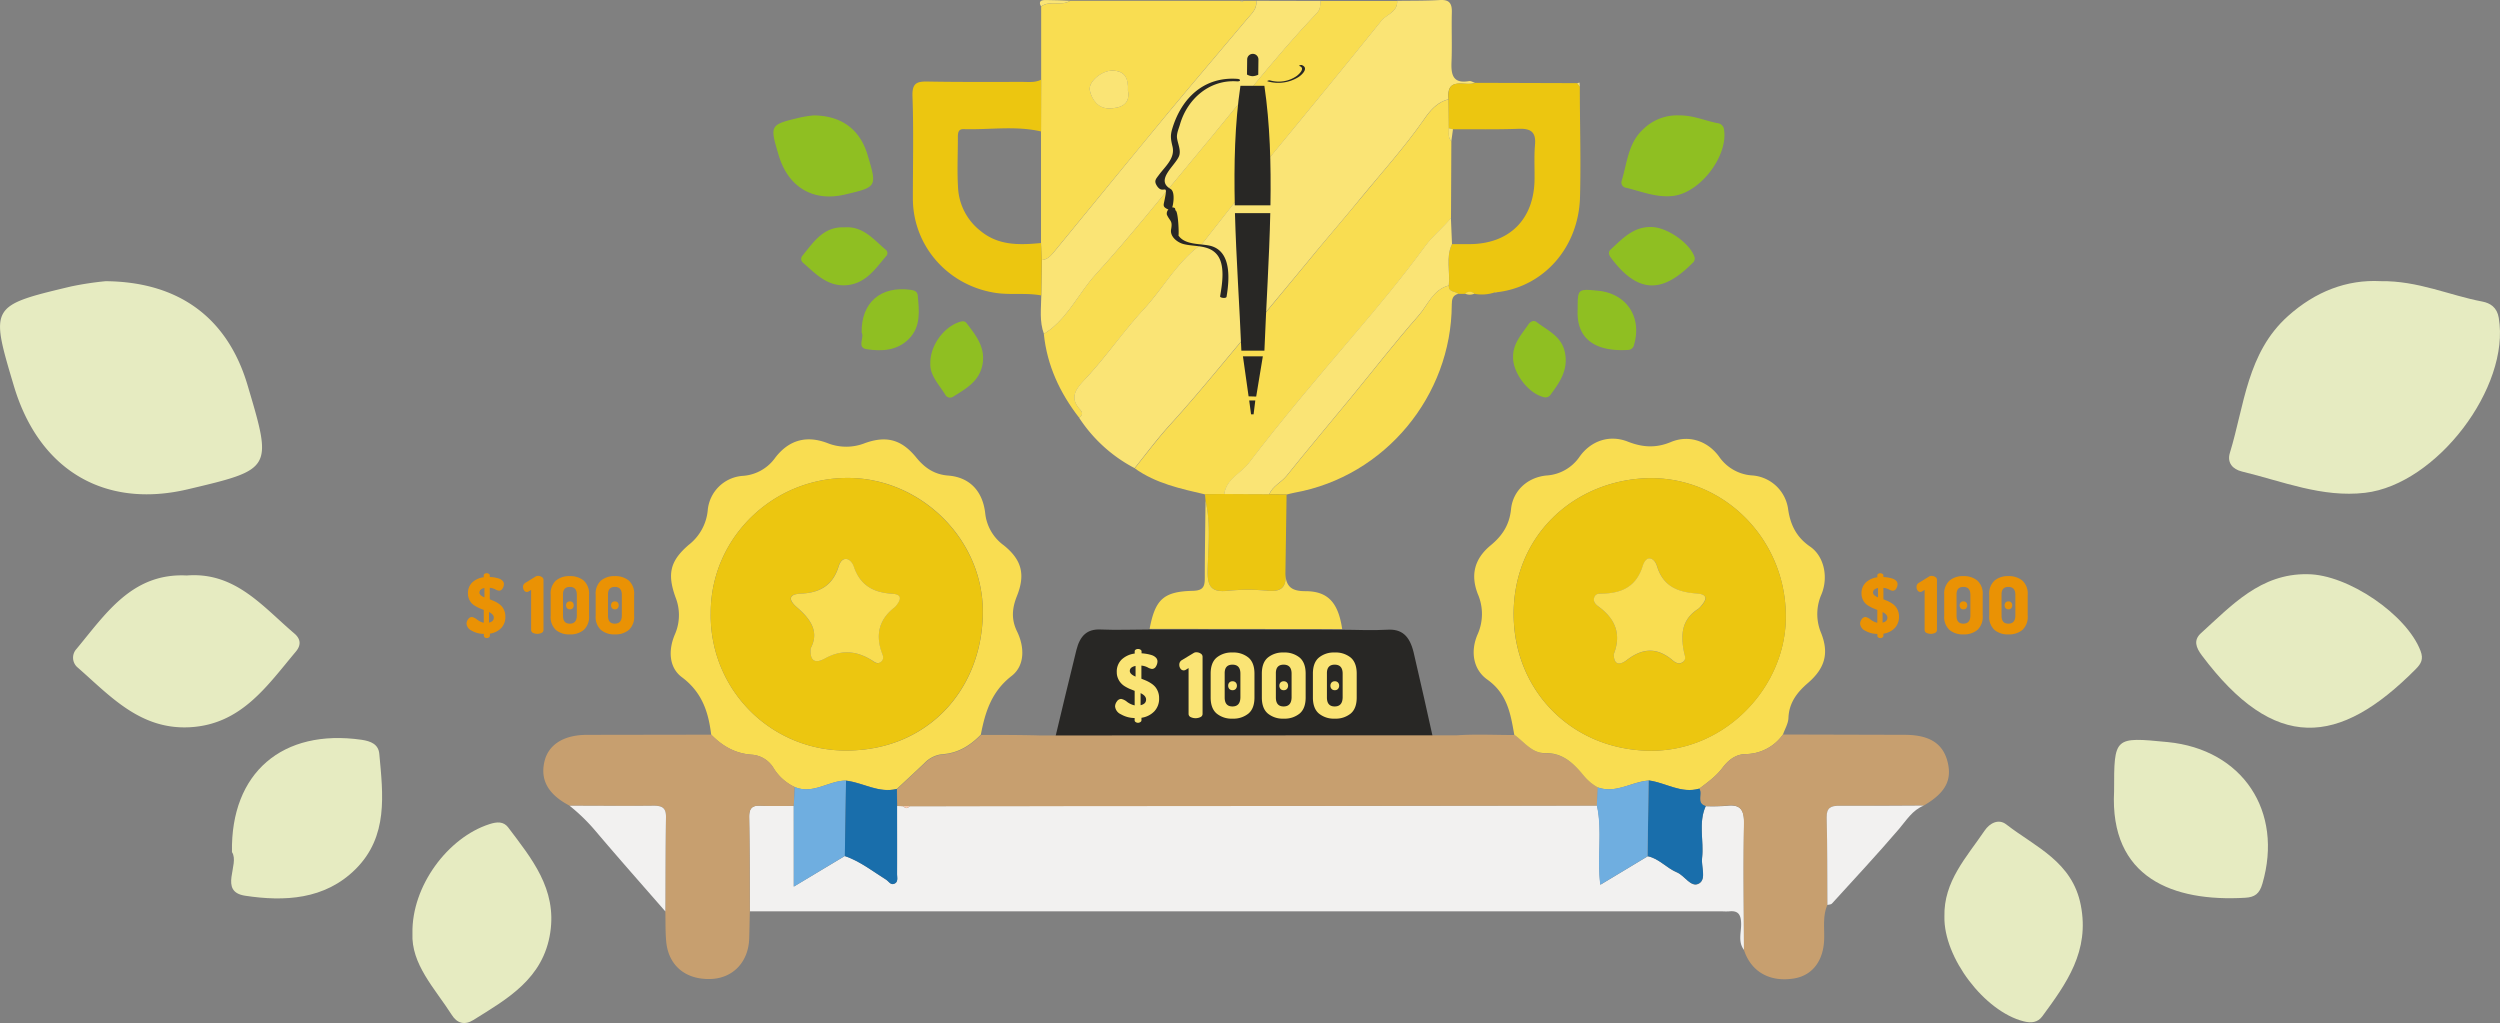
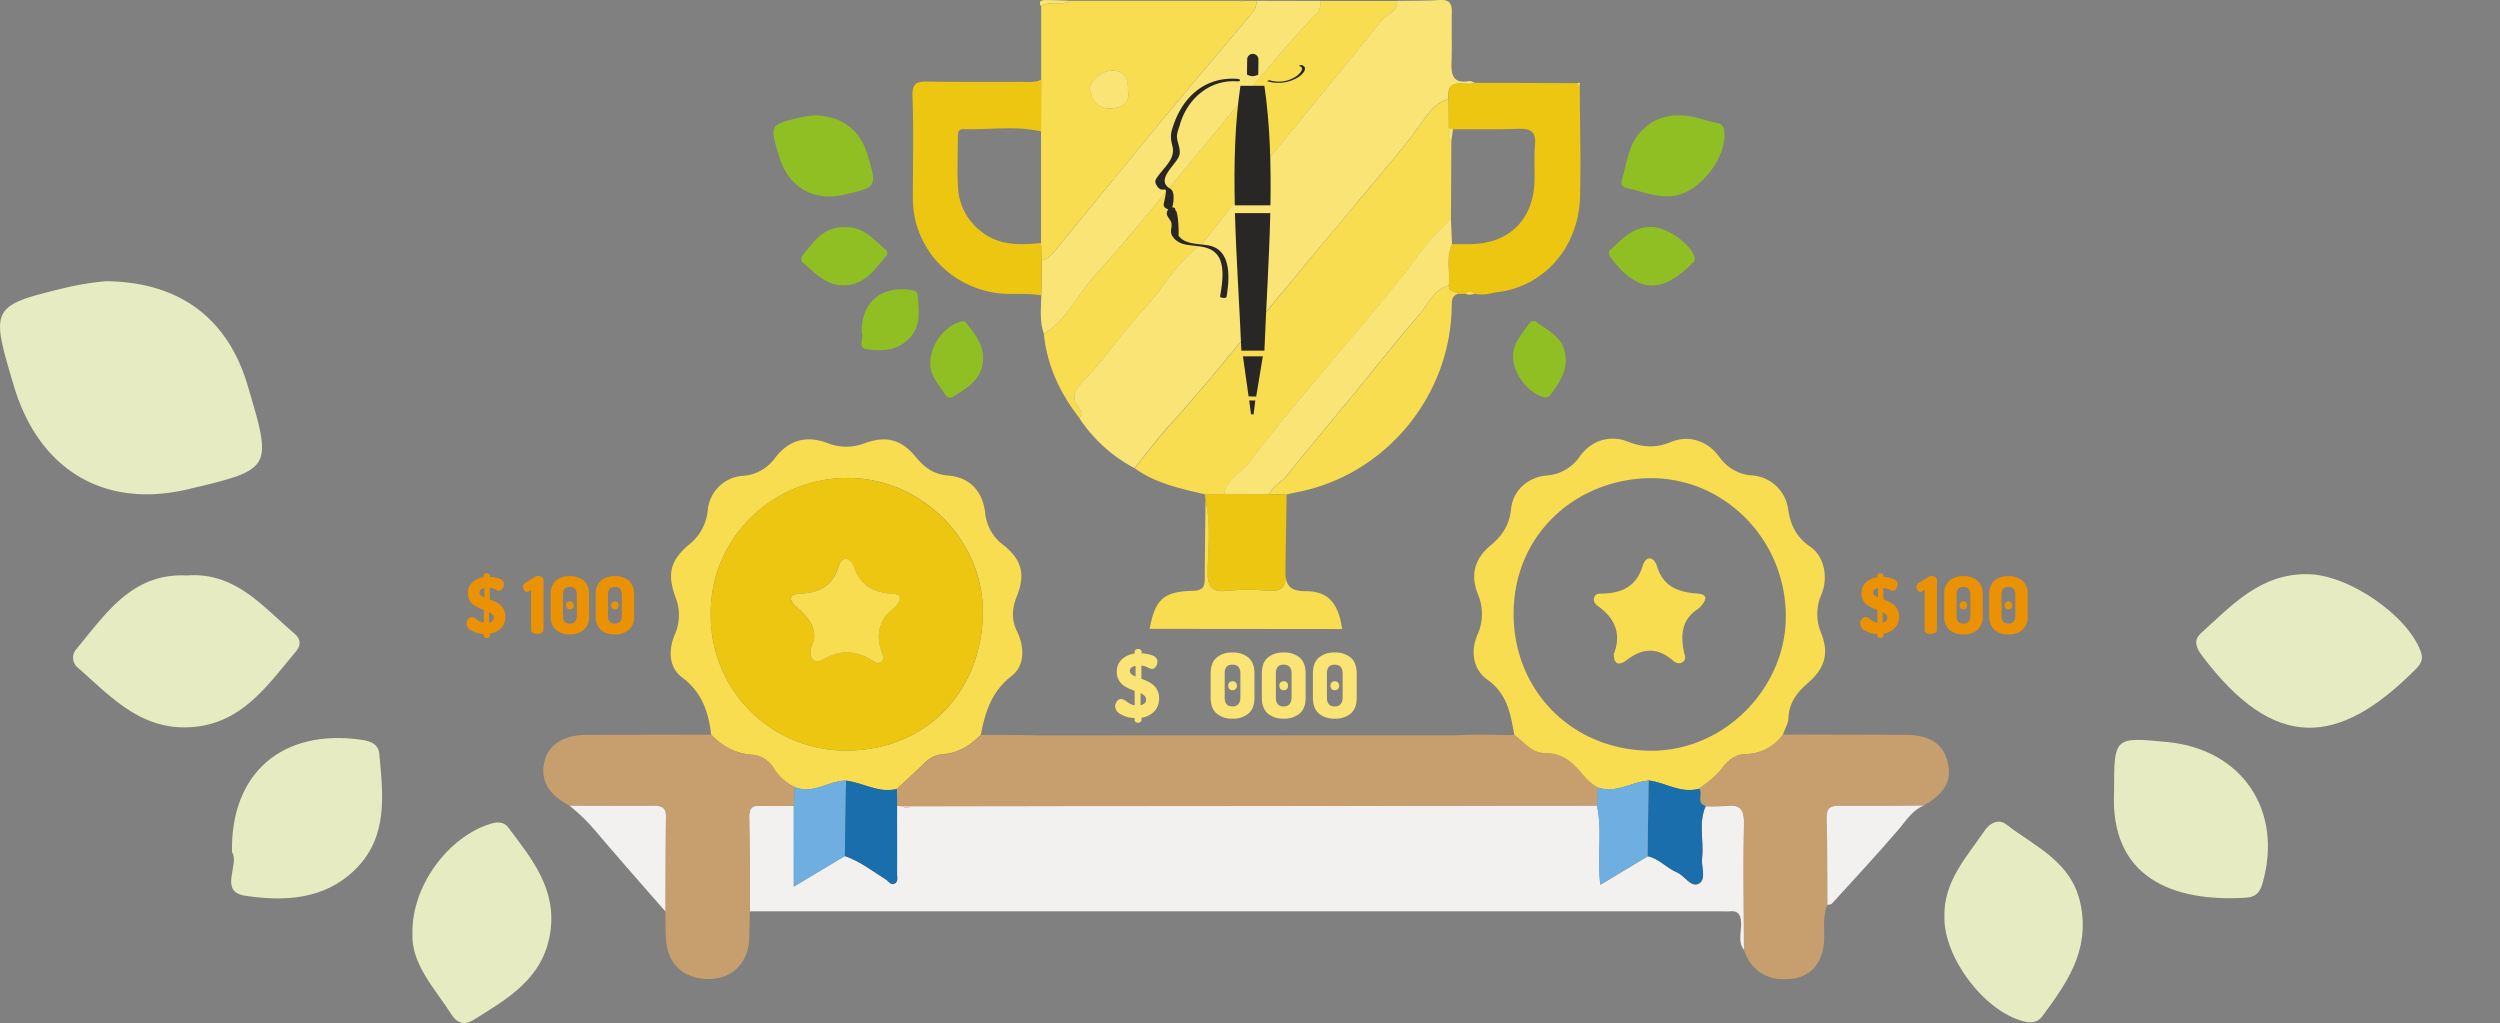
<svg xmlns="http://www.w3.org/2000/svg" xmlns:ns1="http://www.inkscape.org/namespaces/inkscape" xmlns:ns2="http://sodipodi.sourceforge.net/DTD/sodipodi-0.dtd" viewBox="0 0 779 318.77" id="svg2" version="1.1" ns1:version="0.48.4 r9939" width="100%" height="100%" ns2:docname="thePenstersContest.svg">
  <rect x="0" y="0" width="779" height="318.77" fill="#808080" stroke="none" />
  <ns2:namedview pagecolor="#ffffff" bordercolor="#666666" borderopacity="1" objecttolerance="10" gridtolerance="10" guidetolerance="10" ns1:pageopacity="0" ns1:pageshadow="2" ns1:window-width="821" ns1:window-height="495" id="namedview154" showgrid="false" ns1:zoom="0.73427471" ns1:cx="379.81861" ns1:cy="167.0737" ns1:window-x="558" ns1:window-y="176" ns1:window-maximized="0" ns1:current-layer="svg2" />
  <defs id="defs4">
    <style id="style6">.a{fill:#e6ebc1;}.b{fill:#282725;}.c{fill:#f2f1f0;}.d{fill:#c79f6f;}.e{fill:#f9dd51;}.f{fill:#fae475;}.g{fill:#ecc610;}.h{fill:#8fbf22;}.i{fill:#196eab;}.j{fill:#6faee0;}.k{fill:#faccaf;}.l{fill:#ea9204;}</style>
  </defs>
  <title id="title8">thePenstersContest</title>
  <path class="a" d="M-50.27,366.88c23.34.2,38.12,11.9,44.2,32.34,7.81,26.26,7.81,26.26-18.59,32.5-26,6.14-46.39-6-54.2-32.18-7.43-24.91-7.45-25,17.71-31A99.56,99.56,0,0,1-50.27,366.88Z" transform="translate(83.19 -279.26)" id="path10" />
-   <path class="a" d="M658.62,366.87c11.68-.16,21.39,4.41,31.65,6.35,2.53.48,4.61,1.83,5.15,5.06,3.66,21.58-19.32,51.92-41.64,54.54-13.41,1.57-25.74-3.59-38.39-6.64-2.92-.7-4.68-2.76-3.75-5.8,4.54-14.82,5.35-31.19,18.08-42.61C638.28,370.08,648.12,366.31,658.62,366.87Z" transform="translate(83.19 -279.26)" id="path12" />
  <path class="a" d="M635.81,458.18c12.64.05,31,12.67,35.24,23.9,1,2.59.15,4-1.44,5.62-24,24.24-44.06,26-66.73-4.25-1.77-2.37-2.67-4.68-.27-6.87C612.23,467.87,621.21,457.94,635.81,458.18Z" transform="translate(83.19 -279.26)" id="path14" />
  <path class="a" d="M-25,458.58c15.13-1.18,23.67,9.71,33.57,18.11,2,1.73,2.09,3.64.4,5.64C0,493-8,505-24.05,505.87c-15.4.81-24.69-9.62-34.83-18.52a4,4,0,0,1-.48-5.87C-50.17,470.42-42,457.74-25,458.58Z" transform="translate(83.19 -279.26)" id="path16" />
  <path class="a" d="M45.33,570.06c-.28-14.65,11-29.83,24-34,2.38-.77,4.38-.86,5.81,1,7.32,9.72,15.2,19.16,13.13,32.79-2.18,14.38-13.3,20.6-24,27.27-2.66,1.66-5.07,1-6.68-1.61C52.24,587.16,44.9,579.72,45.33,570.06Z" transform="translate(83.19 -279.26)" id="path18" />
  <path class="a" d="M522.69,564.88c-.27-11,6.93-18.53,12.52-26.79,1.64-2.42,4.4-3.78,6.77-1.93,9.09,7.06,20.55,11.54,23.21,25.17,2.8,14.32-4.46,24.36-12,34.62-1.42,1.92-3.41,2.17-5.83,1.55C535.18,594.42,522.43,577.66,522.69,564.88Z" transform="translate(83.19 -279.26)" id="path20" />
  <path class="a" d="M-10.91,544.77c-.43-24.8,15.81-38.49,40.34-35,3,.43,5.3,1.44,5.57,4.38,1.16,12.68,2.85,25.72-7.37,35.91C18,559.66,5.36,560.21-6.8,558.37-15.24,557.09-8.36,548.55-10.91,544.77Z" transform="translate(83.19 -279.26)" id="path22" />
  <path class="a" d="M575.56,525.76c0-16.9,0-16.9,16.68-15.27,23.35,2.29,36.13,21.53,29.53,44.14-.91,3.13-2.37,4.2-5.35,4.37C594,560.33,574.14,552.87,575.56,525.76Z" transform="translate(83.19 -279.26)" id="path24" />
-   <path class="b" d="M245.21,510.83c2.15-9.23,4.77-19.78,7-29,1.13-4.54,3.39-6.61,7.56-6.42,5,.22,9.94,0,14.91,0l59.95.07c4.8,0,9.62.28,14.4,0,4.61-.31,7,1.94,8.25,7,2,8.47,4.55,19.94,6.43,28.45Z" transform="translate(83.19 -279.26)" id="path26" />
  <path class="c" d="M460.23,575.25c-1.93-2.54-.82-5.47-.88-8.2s-.84-4.12-3.73-3.81a18.62,18.62,0,0,1-2,0l-303.18,0c0-9.8,0-19.61-.19-29.41,0-2.55.78-3.64,3.42-3.52,3.48.15,7,.05,10.47.06v25.16L180.06,546c4.74,1.63,8.64,4.72,12.81,7.34.81.51,1.41,1.7,2.46,1.35,1.43-.48,1-1.95,1-3,.05-7.1,0-14.21,0-21.32l1.95.08c.64.79,1.29.83,2,0l100.84-.08,113.31-.13c1.77,8,0,16.15,1.07,24.71l14.73-8.86c3.55.71,5.9,3.65,9.05,5,2.53,1,4.51,5,7,3.46,2.28-1.38.6-5.2.91-7.92.6-5.36-1.22-10.89,1.13-16.14a56.47,56.47,0,0,0,6.45-.12c4.53-.58,5.57,1.43,5.49,5.68C460,549.08,460.2,562.16,460.23,575.25Z" transform="translate(83.19 -279.26)" id="path28" />
  <path class="d" d="M370.87,508.38c5.93-.4,11.92-.08,17.88-.09,3.06,2.12,5.47,5.73,9.52,5.68,5.54-.08,8.86,3.14,12,6.88a15.43,15.43,0,0,0,4.48,3.81q-.14,2.81-.28,5.63l-113.31.13-100.83.08h-2l-1.95-.08q0-2.63-.07-5.25c2.86-2.68,5.73-5.34,8.57-8a9,9,0,0,1,5.62-2.81c4.88-.32,8.69-2.7,12-6.1,6.13,0,12.27,0,18.39.17Z" transform="translate(83.19 -279.26)" id="path30" />
  <path class="e" d="M414.66,524.61a15.45,15.45,0,0,1-4.48-3.82c-3.11-3.73-6.43-7-12-6.88-4.05.06-6.47-3.56-9.52-5.68-1.15-6.53-2.12-12.74-8.42-17.23-4.37-3.11-5.33-8.74-3-14.09a15.58,15.58,0,0,0,.06-12.54c-2.33-6-1.05-11,4-15.18,3.64-3,5.85-6.37,6.35-11.27.58-5.76,5.12-9.91,11-10.49a13.51,13.51,0,0,0,10.38-5.89c3.57-5,9.38-6.89,15-4.67,4.61,1.81,8.77,2.07,13.45.12,5.51-2.3,11.41-.38,15,4.56A13.57,13.57,0,0,0,463,427.42,12.18,12.18,0,0,1,474,438c.72,4.87,2.6,8.65,6.81,11.56,4.4,3,5.78,9.55,3.57,14.89a15.18,15.18,0,0,0-.11,12.05c2.53,6.36,1.17,11-4.06,15.54-3.38,2.9-5.94,6.15-6.12,10.93-.06,1.74-1.11,3.44-1.7,5.15a14.43,14.43,0,0,1-11.79,6.11c-3,.1-5.29,1.94-7,4.2-2,2.69-4.67,4.59-7.28,6.56-5.66,1.64-10.49-1.89-15.78-2.52C425.19,522.83,420.31,526.66,414.66,524.61Zm16.53-96.37c-23.73.24-43.58,18.18-42.71,43.94.76,22.55,18,40.39,41.79,41s43-19.65,43-41.74C473.33,447.61,454.45,428.26,431.19,428.24Z" transform="translate(83.19 -279.26)" id="path32" />
  <path class="e" d="M222.44,508.16c-3.3,3.4-7.11,5.78-12,6.1a9,9,0,0,0-5.62,2.81c-2.84,2.69-5.71,5.36-8.57,8-5.65,1.43-10.52-2-15.84-2.58-5.41,0-10.27,4.42-16,2a15.47,15.47,0,0,1-6.55-5.84,8.61,8.61,0,0,0-6.94-4.23c-5.1-.39-9.05-2.7-12.5-6.22-.86-7.08-2.84-13.22-9.13-17.92-4.1-3.06-4.26-8.51-2.18-13.35a15,15,0,0,0,.18-11.59c-2.64-7.36-1.63-11.38,4.21-16.37a15.46,15.46,0,0,0,5.83-10.57,11.78,11.78,0,0,1,11.06-10.87,13.47,13.47,0,0,0,10-5.67c4.36-5.65,9.91-7,16.39-4.48a15.78,15.78,0,0,0,11.62-.07c6.76-2.4,11.41-1,15.89,4.48,2.61,3.21,5.59,5.32,10,5.66,6.54.51,10.71,4.7,11.51,11.72a14.16,14.16,0,0,0,5.77,10c5.61,4.51,6.82,9.08,4.1,15.86-1.5,3.75-1.8,7.2.06,11,2.37,4.87,2.47,10.66-1.74,13.89C225.76,494.76,223.8,501.11,222.44,508.16Zm-84.17-37.79a42.07,42.07,0,0,0,43,42.75c24.12-.34,41-18.12,41.79-41.8s-19.18-43-41.76-43.13C157.6,428,138.18,447,138.27,470.37Z" transform="translate(83.19 -279.26)" id="path34" />
  <path class="e" d="M324.33,360.82c5.19-6.42,10.63-12.64,15.86-19,6.89-8.44,14.23-16.5,20.47-25.49,1.72-2.48,4-5.3,7.54-6.09l.08,9c.1,1.36-.4,2.84.77,4l-.11,24c-2.51,3.06-5.74,5.63-8,8.71-7,9.55-14.51,18.62-22.18,27.62-11.19,13.12-22.38,26.27-32.81,40-2.48,3.26-7.06,5-7.63,9.68l-6,.07c-7.65-1.79-15.36-3.41-21.92-8.13,3.65-4.56,7.19-9.33,11.06-13.57,10.4-11.42,19.91-23.58,30-35.25Z" transform="translate(83.19 -279.26)" id="path36" />
  <path class="d" d="M138.47,508.18c3.45,3.52,7.4,5.84,12.5,6.22a8.61,8.61,0,0,1,6.94,4.23,15.46,15.46,0,0,0,6.54,5.84l-.3,5.92c-3.49,0-7,.09-10.47-.06-2.64-.12-3.46,1-3.42,3.52.15,9.8.14,19.61.19,29.41-.06,2.81-.1,5.62-.19,8.43-.22,7.28-5,12.37-11.94,12.62-7.84.28-13.21-4.13-13.92-11.65-.29-3.12-.19-6.28-.27-9.42.05-9.75,0-19.51.2-29.26.05-2.86-1-3.7-3.75-3.67-8.76.12-17.53,0-26.29,0-6.66-3.49-9.22-8-7.81-13.85,1.26-5.21,6-8.2,13.17-8.22Z" transform="translate(83.19 -279.26)" id="path38" />
  <path class="d" d="M446.3,525c2.62-2,5.26-3.86,7.28-6.56,1.7-2.26,3.94-4.09,7-4.2a14.43,14.43,0,0,0,11.79-6.11l37.86.1c7.8,0,12,2.67,13.45,8.43s-.77,9.73-7.4,13.6c-8.78,0-17.56.11-26.34.06-2.58,0-4,.58-3.94,3.58.19,9.11.17,18.22.23,27.32-1.45,3.33-.94,6.86-1,10.32-.09,6.94-3.56,11.66-9.42,12.61-7.56,1.23-13.4-2.11-15.59-8.92,0-13.09-.21-26.17,0-39.25.07-4.25-1-6.26-5.49-5.68a56.3,56.3,0,0,1-6.45.12C445.24,529.52,447.47,526.64,446.3,525Z" transform="translate(83.19 -279.26)" id="path40" />
  <path class="e" d="M241.24,304.16q0-11.44,0-22.88c2.73-2,6.27,0,9.05-1.77h53c.34.45.67.44,1,0l3.94,0c.34,2.49-1.43,4-2.78,5.58-8.17,9.76-16.47,19.41-24.58,29.21-11.88,14.37-23.64,28.84-35.48,43.24-1,1.27-2.12,2.61-4,2.76l-.2-5.27q0-17.38,0-34.76Zm27,3.3c.2-3.76-.88-6.14-4.83-6.2-3.27,0-7.58,3.48-7,6.19.64,3,2.76,5.62,6,5.59S269.16,311.94,268.27,307.46Z" transform="translate(83.19 -279.26)" id="path42" />
  <path class="e" d="M291.39,355.25c-7.67,5.36-12,13.72-18.21,20.42-6.37,6.89-11.7,14.77-18.16,21.65-2.78,3-5.22,5.74-1.57,9.66.86.92.69,1.77-.38,2.44-6-7.73-10-16.28-11-26.11.68-.46,1.39-.89,2-1.39,6-4.67,9.14-11.67,14.15-17.16,10.89-11.9,20.85-24.59,31.21-36.95,12.51-14.93,24.35-30.45,37.79-44.59,1.1-1.16.91-2.39,1.09-3.65l23.88,0c.12,3.51-3.36,4.17-5,6.25-11,13.7-22.15,27.28-33.32,40.85Z" transform="translate(83.19 -279.26)" id="path44" />
  <path class="f" d="M311.41,376.31c-10.08,11.67-19.59,23.83-30,35.25-3.87,4.24-7.41,9-11.06,13.57a46.16,46.16,0,0,1-17.3-15.72c1.07-.67,1.23-1.52.38-2.44-3.65-3.92-1.21-6.69,1.57-9.66,6.46-6.88,11.79-14.76,18.16-21.65,6.2-6.7,10.54-15.06,18.21-20.42l22.48-28.6c11.17-13.56,22.32-27.14,33.32-40.85,1.67-2.08,5.16-2.74,5-6.25,4.47-.07,8.94,0,13.4-.27,2.95-.16,3.7,1.18,3.63,3.85-.13,5.13.11,10.28-.1,15.41-.17,4,.43,6.89,5.49,6,.57-.1,1.23.36,1.85.55-3,1.26-9.06-2.28-8.28,5.13-3.5.79-5.82,3.61-7.54,6.09-6.24,9-13.58,17.05-20.47,25.49-5.22,6.4-10.67,12.62-15.86,19Z" transform="translate(83.19 -279.26)" id="path46" />
  <path class="f" d="M328.34,279.56c-.17,1.27,0,2.49-1.09,3.65-13.44,14.14-25.28,29.66-37.79,44.59-10.35,12.36-20.32,25-31.21,36.95-5,5.48-8.17,12.49-14.15,17.16-.65.51-1.36.93-2,1.39-1.45-3.9-.87-7.94-.82-12l.16-11c1.86-.15,2.93-1.49,4-2.76,11.84-14.4,23.59-28.88,35.48-43.24,8.11-9.8,16.41-19.45,24.58-29.21,1.35-1.61,3.12-3.09,2.78-5.58Z" transform="translate(83.19 -279.26)" id="path48" />
  <path class="g" d="M241.41,360.32l-.16,11c-4.93-.93-9.94,0-14.91-.91-14.45-2.53-25-14.65-25.08-29.19,0-10.65.26-21.32-.12-32-.14-4.07,1.35-4.61,4.75-4.55,9.82.18,19.64.11,29.46.11,2,0,4,.27,5.88-.69q0,8.07,0,16.14c-8-1.86-16.15-.48-24.22-.73-1.87-.06-1.72,1.68-1.73,3,0,5.15-.26,10.31.07,15.43a18.23,18.23,0,0,0,6.95,13.25c5.68,4.7,12.22,4.43,18.9,3.81Z" transform="translate(83.19 -279.26)" id="path50" />
  <path class="g" d="M368.2,310.2c-.77-7.41,5.24-3.87,8.28-5.13l31.78.1.82,1.13c0,11.47.37,23,.06,34.42-.44,15.67-11.29,27.86-25.77,29.59a1,1,0,0,0-.92.1,12.8,12.8,0,0,1-6.19.41,2.12,2.12,0,0,0-2.92,0l-2.09,0c-1-.86-3.1-.43-3-2.58.5-4.29-1-8.74,1-12.91h5.47c12.37-.05,20.06-7.67,20.25-20.06.06-3.64-.17-7.31.15-10.93.36-4.11-1.48-5.08-5.21-4.94-6.78.25-13.58.11-20.37.14l-1.28-.3Z" transform="translate(83.19 -279.26)" id="path52" />
  <path class="e" d="M368.26,368.23c-.12,2.15,2,1.72,3,2.58-1.86.43-2.07,1.77-2.08,3.41-.1,28.27-20.7,53.46-49,58.56-.82.15-1.62.38-2.42.57l-5.42-.1c1.08-2.58,3.75-3.63,5.41-5.71,6.67-8.34,13.57-16.49,20.35-24.74,6.91-8.41,13.57-17,20.77-25.19C361.73,374.32,363.31,369.51,368.26,368.23Z" transform="translate(83.19 -279.26)" id="path54" />
  <path class="g" d="M312.29,433.25l5.42.1q-.18,12.41-.37,24.82c.39,4.05-1.32,5.53-5.44,5.16a62.53,62.53,0,0,0-12.45,0c-5.17.58-6.45-1.33-6.34-6.34.16-7.23,1-14.54-.66-21.73l-.17-2,6-.07Z" transform="translate(83.19 -279.26)" id="path56" />
  <path class="e" d="M292.45,435.28c1.7,7.19.82,14.5.66,21.73-.11,5,1.17,6.92,6.34,6.34a62.53,62.53,0,0,1,12.45,0c4.12.37,5.83-1.11,5.44-5.16.26,3.92,2,5.29,6.24,5.28,7.11,0,10.25,3.68,11.45,11.8l-60-.06c1.74-9.16,4.3-11.64,13.49-11.85,3.37-.08,3.72-1.5,3.7-4.2C292.23,451.18,292.38,443.23,292.45,435.28Z" transform="translate(83.19 -279.26)" id="path58" />
  <path class="c" d="M94.29,530.33c8.76,0,17.53.1,26.29,0,2.75,0,3.8.81,3.75,3.67-.18,9.75-.15,19.51-.2,29.26-7.24-8.31-14.56-16.57-21.7-25A57.9,57.9,0,0,0,94.29,530.33Z" transform="translate(83.19 -279.26)" id="path60" />
  <path class="c" d="M486.23,561.24c-.06-9.11,0-18.22-.23-27.32-.06-3,1.36-3.6,3.94-3.58,8.78.05,17.56,0,26.34-.06-3.57,1.41-5.4,4.55-7.76,7.31-6.77,7.91-13.88,15.53-20.89,23.24C487.35,561.13,486.7,561.11,486.23,561.24Z" transform="translate(83.19 -279.26)" id="path62" />
  <path class="h" d="M170.33,315.22c8.88.08,14.5,4.53,16.81,12.3,3,10,3,10-7.07,12.36-9.89,2.33-17.65-2.27-20.62-12.24-2.83-9.48-2.83-9.5,6.74-11.78A37.87,37.87,0,0,1,170.33,315.22Z" transform="translate(83.19 -279.26)" id="path64" />
  <path class="h" d="M440,315.22c4.44-.06,8.14,1.68,12,2.42a2.21,2.21,0,0,1,2,1.92c1.39,8.21-7.35,19.75-15.84,20.75-5.1.6-9.79-1.36-14.6-2.53a1.67,1.67,0,0,1-1.43-2.21c1.73-5.64,2-11.86,6.88-16.21A15,15,0,0,1,440,315.22Z" transform="translate(83.19 -279.26)" id="path66" />
  <path class="h" d="M431.32,350c4.81,0,11.78,4.82,13.41,9.09a1.75,1.75,0,0,1-.55,2.14c-9.14,9.22-16.76,9.89-25.38-1.62-.67-.9-1-1.78-.1-2.61C422.35,353.64,425.77,349.87,431.32,350Z" transform="translate(83.19 -279.26)" id="path68" />
  <path class="h" d="M179.94,350.11c5.76-.45,9,3.69,12.77,6.89a1.35,1.35,0,0,1,.15,2.15c-3.42,4.05-6.44,8.63-12.56,9-5.86.31-9.39-3.66-13.25-7a1.51,1.51,0,0,1-.18-2.23C170.37,354.61,173.46,349.79,179.94,350.11Z" transform="translate(83.19 -279.26)" id="path70" />
  <path class="h" d="M206.7,392.52c-.11-5.57,4.17-11.35,9.11-12.94.9-.29,1.67-.33,2.21.4,2.79,3.7,5.78,7.29,5,12.47-.83,5.47-5.06,7.84-9.14,10.37a1.69,1.69,0,0,1-2.54-.61C209.33,399,206.53,396.19,206.7,392.52Z" transform="translate(83.19 -279.26)" id="path72" />
  <path class="h" d="M388.29,390.55c-.1-4.19,2.63-7.05,4.76-10.19.62-.92,1.67-1.44,2.58-.74,3.46,2.69,7.82,4.39,8.83,9.57,1.06,5.45-1.7,9.27-4.58,13.17a1.9,1.9,0,0,1-2.22.59C393,401.78,388.19,395.41,388.29,390.55Z" transform="translate(83.19 -279.26)" id="path74" />
  <path class="h" d="M185.3,382.9c-.16-9.43,6-14.64,15.35-13.32,1.14.16,2,.55,2.12,1.67.44,4.82,1.08,9.78-2.8,13.66-3.66,3.66-8.48,3.87-13.1,3.16C183.66,387.58,186.27,384.33,185.3,382.9Z" transform="translate(83.19 -279.26)" id="path76" />
-   <path class="h" d="M408.41,375.66c0-6.43,0-6.43,6.35-5.81,8.88.87,13.74,8.19,11.23,16.79a1.94,1.94,0,0,1-2,1.66C415.43,388.82,407.86,386,408.41,375.66Z" transform="translate(83.19 -279.26)" id="path78" />
  <path class="f" d="M250.25,279.5c-2.78,1.78-6.32-.27-9.05,1.77-.94-1.64.11-2,1.39-2C245.14,279.27,247.69,279.41,250.25,279.5Z" transform="translate(83.19 -279.26)" id="path80" />
  <path class="e" d="M373.33,370.76a2.12,2.12,0,0,1,2.92,0A3.55,3.55,0,0,1,373.33,370.76Z" transform="translate(83.19 -279.26)" id="path82" />
  <path class="f" d="M409.08,306.3l-.82-1.13L409,305Z" transform="translate(83.19 -279.26)" id="path84" />
  <path class="e" d="M382.44,370.4a1,1,0,0,1,.92-.1Z" transform="translate(83.19 -279.26)" id="path86" />
  <path class="f" d="M304.28,279.49c-.33.45-.66.46-1,0Z" transform="translate(83.19 -279.26)" id="path88" />
  <path class="i" d="M446.3,525c1.17,1.62-1.06,4.5,2,5.42-2.34,5.24-.53,10.77-1.13,16.14-.3,2.72,1.38,6.54-.91,7.92-2.52,1.52-4.49-2.42-7-3.46-3.16-1.3-5.51-4.24-9.05-5q.17-11.79.34-23.59C435.82,523.13,440.65,526.66,446.3,525Z" transform="translate(83.19 -279.26)" id="path90" />
  <path class="j" d="M164.15,530.4l.3-5.92c5.71,2.46,10.57-2,16-2q-.19,11.74-.37,23.48l-15.91,9.56C164.15,546.51,164.15,538.46,164.15,530.4Z" transform="translate(83.19 -279.26)" id="path92" />
  <path class="i" d="M180.06,546q.18-11.74.37-23.48c5.32.63,10.19,4,15.84,2.58q0,2.62.07,5.25c0,7.11,0,14.21,0,21.32,0,1.07.47,2.53-1,3-1.05.36-1.65-.84-2.46-1.35C188.7,550.72,184.8,547.63,180.06,546Z" transform="translate(83.19 -279.26)" id="path94" />
  <path class="j" d="M430.52,522.5q-.17,11.8-.34,23.59l-14.73,8.86c-1.11-8.57.7-16.73-1.07-24.71q.14-2.81.28-5.63C420.31,526.66,425.19,522.83,430.52,522.5Z" transform="translate(83.19 -279.26)" id="path96" />
  <path class="k" d="M198.28,530.43h2C199.58,531.26,198.93,531.22,198.28,530.43Z" transform="translate(83.19 -279.26)" id="path98" />
-   <path class="g" d="M431.19,428.24c23.27,0,42.14,19.37,42.1,43.21,0,22.09-19.13,42.36-43,41.74s-41-18.47-41.79-41C387.61,446.42,407.45,428.48,431.19,428.24ZM419.66,483.1c0,4,2.45,3.1,4.16,1.79,4.84-3.7,9.39-3.9,14.12.11.79.67,2,1.47,3.19.61s.64-2,.4-3.13c-1.08-5.27-.77-10.13,4.37-13.41A5.3,5.3,0,0,0,447,468c1.85-2.14,1.81-3.54-1.44-3.77-5.74-.41-10.42-2.09-12.36-8.43-.85-2.78-3.35-3.84-4.52-.07-2,6.27-6.4,8.37-12.38,8.53-1,0-2.1-.17-2.61,1-.6,1.35.3,2.33,1.21,3C420.13,472,422.1,476.88,419.66,483.1Z" transform="translate(83.19 -279.26)" id="path100" />
  <path class="g" d="M138.27,470.37c-.08-23.38,19.34-42.37,43-42.18,22.58.18,42.55,19.53,41.76,43.13s-17.68,41.46-41.79,41.8A42.07,42.07,0,0,1,138.27,470.37Zm31.15,10.92c-.35,4.46,1.84,4.59,4.3,3.21,5-2.82,9.77-2.54,14.54.39,1,.6,1.84,1.63,3.07.55s.42-2.14.07-3.21c-1.78-5.47-.54-10,4-13.62a4.3,4.3,0,0,0,.69-.72c1.49-1.88,1.74-3.44-1.27-3.62-5.78-.34-9.93-2.54-12-8.45-.92-2.66-3.6-3.7-4.75,0-1.86,6-6,8.15-11.78,8.42-4.4.2-3.4,2.37-1.21,4.25C169.38,472.16,172.17,476.11,169.41,481.29Z" transform="translate(83.19 -279.26)" id="path102" />
  <path class="f" d="M312.29,433.25l-14-.05c.57-4.71,5.15-6.42,7.63-9.68,10.44-13.71,21.63-26.86,32.81-40,7.67-9,15.19-18.07,22.18-27.62,2.25-3.08,5.49-5.65,8-8.71l.34,8.11c-2,4.17-.53,8.62-1,12.91-4.94,1.28-6.53,6.09-9.43,9.37-7.2,8.15-13.86,16.78-20.77,25.19-6.78,8.25-13.68,16.4-20.35,24.74C316,429.61,313.36,430.67,312.29,433.25Z" transform="translate(83.19 -279.26)" id="path104" />
  <path class="f" d="M369.56,319.53l-.51,3.7c-1.18-1.16-.67-2.63-.77-4Z" transform="translate(83.19 -279.26)" id="path106" />
  <path class="f" d="M268.27,307.46c.9,4.48-2.55,5.55-5.88,5.58s-5.32-2.55-6-5.59c-.57-2.71,3.74-6.24,7-6.19C267.39,301.32,268.47,303.7,268.27,307.46Z" transform="translate(83.19 -279.26)" id="path108" />
  <path class="e" d="M419.66,483.1c2.44-6.22.48-11.07-4.8-14.88-.91-.66-1.81-1.63-1.21-3,.51-1.15,1.65-.95,2.61-1,6-.16,10.42-2.26,12.38-8.53,1.18-3.76,3.67-2.71,4.52.07,1.94,6.33,6.62,8,12.36,8.43,3.25.23,3.29,1.63,1.44,3.77a5.3,5.3,0,0,1-1.05,1.06c-5.14,3.27-5.45,8.13-4.37,13.41.23,1.15.86,2.26-.4,3.13s-2.4.05-3.19-.61c-4.73-4-9.28-3.8-14.12-.11C422.11,486.2,419.7,487.11,419.66,483.1Z" transform="translate(83.19 -279.26)" id="path110" />
  <path class="e" d="M169.41,481.29c2.76-5.18,0-9.13-4.28-12.8-2.18-1.88-3.19-4.05,1.21-4.25,5.78-.26,9.92-2.41,11.78-8.42,1.15-3.69,3.83-2.65,4.75,0,2,5.91,6.19,8.11,12,8.45,3,.18,2.77,1.74,1.27,3.62a4.3,4.3,0,0,1-.69.72c-4.58,3.58-5.81,8.15-4,13.62.35,1.07,1.1,2.19-.07,3.21s-2.1,0-3.07-.55c-4.76-2.93-9.53-3.21-14.54-.39C171.25,485.88,169.06,485.75,169.41,481.29Z" transform="translate(83.19 -279.26)" id="path112" />
  <path class="f" d="M264.27,499.39a2.64,2.64,0,0,1,.57-1.57,1.64,1.64,0,0,1,1.33-.78,4.11,4.11,0,0,1,1.82.91,6.11,6.11,0,0,0,2.38,1.11v-4.53l-1.6-.64a12.77,12.77,0,0,1-1.46-.77A5.53,5.53,0,0,1,266,492a5.23,5.23,0,0,1-.84-1.4,4.77,4.77,0,0,1-.36-1.89,5.16,5.16,0,0,1,1.58-4,7.26,7.26,0,0,1,4-1.8v-.73a.59.59,0,0,1,.31-.49,1.32,1.32,0,0,1,.76-.21,1.3,1.3,0,0,1,.73.22.6.6,0,0,1,.34.48v.65A13.49,13.49,0,0,1,274,483a11,11,0,0,1,1.6.37,3.23,3.23,0,0,1,1.36.78,1.66,1.66,0,0,1,.52,1.21,3.07,3.07,0,0,1-.46,1.54,1.42,1.42,0,0,1-1.27.8,3.59,3.59,0,0,1-1.33-.48,5.24,5.24,0,0,0-1.95-.56v4.09q.92.36,1.57.64a10,10,0,0,1,1.46.81,5.84,5.84,0,0,1,1.3,1.12,5.36,5.36,0,0,1,.84,1.48,5.43,5.43,0,0,1,.35,2,5.71,5.71,0,0,1-1.5,4.12,6.94,6.94,0,0,1-4,2v.81a.66.66,0,0,1-.34.52,1.3,1.3,0,0,1-1.48,0,.65.65,0,0,1-.31-.53V503a8.73,8.73,0,0,1-4.3-1.18A3,3,0,0,1,264.27,499.39Zm4.59-11.06q0,1,1.79,1.76v-3.33Q268.86,487.13,268.86,488.33ZM272.22,499q1.71-.39,1.71-1.76,0-1.18-1.71-2Z" transform="translate(83.19 -279.26)" id="path114" />
-   <path class="f" d="M284.28,486.43a1.6,1.6,0,0,1,.81-1.48l3.7-2.24a1.49,1.49,0,0,1,.81-.2,2.38,2.38,0,0,1,1.33.39,1.15,1.15,0,0,1,.6,1v17.8a1.09,1.09,0,0,1-.64,1,3.56,3.56,0,0,1-3.08,0,1.09,1.09,0,0,1-.64-1V487.43l-.81.5a1.24,1.24,0,0,1-.7.22,1.18,1.18,0,0,1-1-.53A2,2,0,0,1,284.28,486.43Z" transform="translate(83.19 -279.26)" id="path116" />
  <path class="f" d="M294.05,496.59v-7.42q0-3.42,1.86-5a7.31,7.31,0,0,1,4.93-1.59,7.4,7.4,0,0,1,5,1.59q1.86,1.6,1.86,5v7.42q0,3.42-1.86,5a7.4,7.4,0,0,1-5,1.6,7.31,7.31,0,0,1-4.93-1.6Q294.05,500,294.05,496.59Zm4.37,0q0,2.8,2.42,2.8t2.48-2.8v-7.42q0-2.8-2.48-2.8t-2.42,2.8Zm1.45-2.66a1.47,1.47,0,0,1-.36-1,1.42,1.42,0,0,1,.36-1,1.31,1.31,0,0,1,1-.38,1.28,1.28,0,0,1,1,.38,1.42,1.42,0,0,1,.36,1,1.47,1.47,0,0,1-.36,1,1.25,1.25,0,0,1-1,.39A1.28,1.28,0,0,1,299.87,493.93Z" transform="translate(83.19 -279.26)" id="path118" />
  <path class="f" d="M310,496.59v-7.42q0-3.42,1.86-5a7.31,7.31,0,0,1,4.93-1.59,7.4,7.4,0,0,1,5,1.59q1.86,1.6,1.86,5v7.42q0,3.42-1.86,5a7.4,7.4,0,0,1-5,1.6,7.31,7.31,0,0,1-4.93-1.6Q310,500,310,496.59Zm4.37,0q0,2.8,2.42,2.8t2.48-2.8v-7.42q0-2.8-2.48-2.8t-2.42,2.8Zm1.45-2.66a1.47,1.47,0,0,1-.36-1,1.42,1.42,0,0,1,.36-1,1.31,1.31,0,0,1,1-.38,1.28,1.28,0,0,1,1,.38,1.42,1.42,0,0,1,.36,1,1.47,1.47,0,0,1-.36,1,1.25,1.25,0,0,1-1,.39A1.28,1.28,0,0,1,315.8,493.93Z" transform="translate(83.19 -279.26)" id="path120" />
  <path class="f" d="M325.91,496.59v-7.42q0-3.42,1.86-5a7.31,7.31,0,0,1,4.93-1.59,7.4,7.4,0,0,1,5,1.59q1.86,1.6,1.86,5v7.42q0,3.42-1.86,5a7.4,7.4,0,0,1-5,1.6,7.31,7.31,0,0,1-4.93-1.6Q325.91,500,325.91,496.59Zm4.37,0q0,2.8,2.42,2.8t2.48-2.8v-7.42q0-2.8-2.48-2.8t-2.42,2.8Zm1.45-2.66a1.47,1.47,0,0,1-.36-1,1.42,1.42,0,0,1,.36-1,1.31,1.31,0,0,1,1-.38,1.28,1.28,0,0,1,1,.38,1.42,1.42,0,0,1,.36,1,1.47,1.47,0,0,1-.36,1,1.25,1.25,0,0,1-1,.39A1.28,1.28,0,0,1,331.73,493.93Z" transform="translate(83.19 -279.26)" id="path122" />
  <path class="l" d="M496.42,473.59a2.33,2.33,0,0,1,.5-1.38,1.44,1.44,0,0,1,1.17-.69,3.63,3.63,0,0,1,1.6.8,5.38,5.38,0,0,0,2.09,1v-4l-1.4-.57a11.43,11.43,0,0,1-1.28-.68,4.85,4.85,0,0,1-1.18-.94,4.59,4.59,0,0,1-.74-1.23,4.19,4.19,0,0,1-.32-1.66,4.54,4.54,0,0,1,1.39-3.52,6.38,6.38,0,0,1,3.54-1.58v-.64a.52.52,0,0,1,.27-.43,1.16,1.16,0,0,1,.67-.18,1.14,1.14,0,0,1,.64.19.53.53,0,0,1,.3.42v.57a11.87,11.87,0,0,1,1.36.13,9.7,9.7,0,0,1,1.4.33,2.83,2.83,0,0,1,1.2.69,1.46,1.46,0,0,1,.46,1.07,2.7,2.7,0,0,1-.41,1.35,1.25,1.25,0,0,1-1.12.7,3.14,3.14,0,0,1-1.17-.42,4.61,4.61,0,0,0-1.71-.49V466l1.38.57a8.85,8.85,0,0,1,1.28.71,5.18,5.18,0,0,1,1.15,1,4.72,4.72,0,0,1,.74,1.31,4.77,4.77,0,0,1,.31,1.75,5,5,0,0,1-1.32,3.62,6.11,6.11,0,0,1-3.54,1.75v.71a.58.58,0,0,1-.3.46,1.15,1.15,0,0,1-1.31,0,.57.57,0,0,1-.27-.47v-.62a7.68,7.68,0,0,1-3.78-1A2.67,2.67,0,0,1,496.42,473.59Zm4-9.73q0,.89,1.58,1.55v-2.93Q500.46,462.8,500.46,463.86Zm3,9.41q1.5-.35,1.5-1.55,0-1-1.5-1.75Z" transform="translate(83.19 -279.26)" id="path124" />
  <path class="l" d="M514,462.19a1.41,1.41,0,0,1,.71-1.31l3.25-2a1.31,1.31,0,0,1,.71-.17,2.1,2.1,0,0,1,1.17.34,1,1,0,0,1,.53.86v15.67a1,1,0,0,1-.57.88,3.14,3.14,0,0,1-2.71,0,1,1,0,0,1-.57-.87V463.07l-.71.44a1.09,1.09,0,0,1-.62.2,1,1,0,0,1-.86-.47A1.74,1.74,0,0,1,514,462.19Z" transform="translate(83.19 -279.26)" id="path126" />
  <path class="l" d="M522.63,471.13V464.6a5.51,5.51,0,0,1,1.63-4.41,6.43,6.43,0,0,1,4.34-1.41,6.51,6.51,0,0,1,4.38,1.41,5.49,5.49,0,0,1,1.64,4.41v6.53a5.5,5.5,0,0,1-1.64,4.41,6.51,6.51,0,0,1-4.38,1.4,6.43,6.43,0,0,1-4.34-1.4A5.51,5.51,0,0,1,522.63,471.13Zm3.84,0q0,2.47,2.13,2.46t2.18-2.46V464.6q0-2.46-2.18-2.46t-2.13,2.46Zm1.28-2.34a1.29,1.29,0,0,1-.32-.91,1.25,1.25,0,0,1,.32-.9,1.15,1.15,0,0,1,.88-.33,1.12,1.12,0,0,1,.85.33,1.25,1.25,0,0,1,.32.9,1.29,1.29,0,0,1-.32.91,1.1,1.1,0,0,1-.85.34A1.13,1.13,0,0,1,527.75,468.79Z" transform="translate(83.19 -279.26)" id="path128" />
  <path class="l" d="M536.65,471.13V464.6a5.51,5.51,0,0,1,1.63-4.41,6.43,6.43,0,0,1,4.34-1.41,6.51,6.51,0,0,1,4.38,1.41,5.49,5.49,0,0,1,1.64,4.41v6.53a5.5,5.5,0,0,1-1.64,4.41,6.51,6.51,0,0,1-4.38,1.4,6.43,6.43,0,0,1-4.34-1.4A5.51,5.51,0,0,1,536.65,471.13Zm3.84,0q0,2.47,2.13,2.46t2.18-2.46V464.6q0-2.46-2.18-2.46t-2.13,2.46Zm1.28-2.34a1.29,1.29,0,0,1-.32-.91,1.25,1.25,0,0,1,.32-.9,1.15,1.15,0,0,1,.88-.33,1.12,1.12,0,0,1,.85.33,1.25,1.25,0,0,1,.32.9,1.29,1.29,0,0,1-.32.91,1.1,1.1,0,0,1-.85.34A1.13,1.13,0,0,1,541.78,468.79Z" transform="translate(83.19 -279.26)" id="path130" />
  <path class="l" d="M62.18,473.59a2.33,2.33,0,0,1,.51-1.38,1.44,1.44,0,0,1,1.17-.69,3.63,3.63,0,0,1,1.6.8,5.38,5.38,0,0,0,2.09,1v-4l-1.4-.57a11.47,11.47,0,0,1-1.28-.68,4.85,4.85,0,0,1-1.18-.94,4.59,4.59,0,0,1-.74-1.23,4.19,4.19,0,0,1-.32-1.66A4.54,4.54,0,0,1,64,460.71a6.38,6.38,0,0,1,3.54-1.58v-.64a.52.52,0,0,1,.27-.43,1.23,1.23,0,0,1,1.31,0,.53.53,0,0,1,.3.42v.57a11.87,11.87,0,0,1,1.36.13,9.72,9.72,0,0,1,1.4.33,2.84,2.84,0,0,1,1.19.69,1.46,1.46,0,0,1,.46,1.07,2.7,2.7,0,0,1-.41,1.35,1.25,1.25,0,0,1-1.12.7,3.15,3.15,0,0,1-1.17-.42,4.61,4.61,0,0,0-1.71-.49V466l1.38.57a8.87,8.87,0,0,1,1.28.71,5.18,5.18,0,0,1,1.15,1,4.71,4.71,0,0,1,.74,1.31,4.77,4.77,0,0,1,.31,1.75A5,5,0,0,1,73,474.95a6.11,6.11,0,0,1-3.54,1.75v.71a.58.58,0,0,1-.3.46,1.15,1.15,0,0,1-1.31,0,.57.57,0,0,1-.27-.47v-.62a7.68,7.68,0,0,1-3.78-1A2.67,2.67,0,0,1,62.18,473.59Zm4-9.73q0,.89,1.58,1.55v-2.93Q66.22,462.8,66.22,463.86Zm3,9.41q1.5-.35,1.5-1.55,0-1-1.5-1.75Z" transform="translate(83.19 -279.26)" id="path132" />
  <path class="l" d="M79.79,462.19a1.41,1.41,0,0,1,.71-1.31l3.25-2a1.31,1.31,0,0,1,.71-.17,2.11,2.11,0,0,1,1.17.34,1,1,0,0,1,.53.86v15.67a1,1,0,0,1-.57.88,3.14,3.14,0,0,1-2.71,0,1,1,0,0,1-.57-.87V463.07l-.71.44a1.09,1.09,0,0,1-.62.2,1,1,0,0,1-.86-.47A1.74,1.74,0,0,1,79.79,462.19Z" transform="translate(83.19 -279.26)" id="path134" />
  <path class="l" d="M88.4,471.13V464.6A5.51,5.51,0,0,1,90,460.19a6.43,6.43,0,0,1,4.34-1.41,6.51,6.51,0,0,1,4.38,1.41,5.5,5.5,0,0,1,1.64,4.41v6.53a5.5,5.5,0,0,1-1.64,4.41,6.51,6.51,0,0,1-4.38,1.4,6.43,6.43,0,0,1-4.34-1.4A5.51,5.51,0,0,1,88.4,471.13Zm3.84,0q0,2.47,2.13,2.46t2.18-2.46V464.6q0-2.46-2.18-2.46t-2.13,2.46Zm1.28-2.34a1.29,1.29,0,0,1-.32-.91,1.25,1.25,0,0,1,.32-.9,1.15,1.15,0,0,1,.88-.33,1.12,1.12,0,0,1,.86.33,1.26,1.26,0,0,1,.32.9,1.3,1.3,0,0,1-.32.91,1.1,1.1,0,0,1-.86.34A1.13,1.13,0,0,1,93.52,468.79Z" transform="translate(83.19 -279.26)" id="path136" />
  <path class="l" d="M102.42,471.13V464.6a5.51,5.51,0,0,1,1.63-4.41,6.43,6.43,0,0,1,4.34-1.41,6.51,6.51,0,0,1,4.38,1.41,5.49,5.49,0,0,1,1.64,4.41v6.53a5.5,5.5,0,0,1-1.64,4.41,6.51,6.51,0,0,1-4.38,1.4,6.43,6.43,0,0,1-4.34-1.4A5.51,5.51,0,0,1,102.42,471.13Zm3.84,0q0,2.47,2.13,2.46t2.18-2.46V464.6q0-2.46-2.18-2.46t-2.13,2.46Zm1.28-2.34a1.29,1.29,0,0,1-.32-.91,1.25,1.25,0,0,1,.32-.9,1.15,1.15,0,0,1,.88-.33,1.12,1.12,0,0,1,.85.33,1.25,1.25,0,0,1,.32.9,1.29,1.29,0,0,1-.32.91,1.1,1.1,0,0,1-.85.34A1.13,1.13,0,0,1,107.54,468.79Z" transform="translate(83.19 -279.26)" id="path138" />
  <path class="b" d="M299,371.77c.9-5.39,1.71-14.54-5.43-16-3.06-.62-7.64-.22-9.57-3.16.23.35,0-8.53-1.1-7.78.13-.09.16-.14.13-.29l-.07-.3c-.07-.27-.71-.36-.91-.37.16,0,1.19-4.77-.51-5.75-4.8-2.76,1.32-7.1,2.62-10.13.78-1.81-.4-4-.6-5.82-.15-1.39.67-3.12,1-4.38,2.34-7.78,9.18-13.79,17.74-13.18,1.15.08,1.23-.7.07-.78-10.34-.73-17.38,5.9-20.28,15.52-.66,2.18-.47,3.31.07,5.57.87,3.64-2.25,6.16-4.23,8.84-.89,1.21-1.55,1.79-.77,3.17,2.07,3.6,3.88-1.66,2.42,5.16-.23,1.06-.42,1.6.85,2.25s1.17-.3.51.15a1.81,1.81,0,0,0-.53,1.67c1,2.17,1.82,1.79,1.32,4.55-.42,2.28,1.94,4.1,3.87,4.6,3.43.89,7.74.16,10.34,3.18,2.76,3.2,1.69,9.34,1.06,13.1-.08.51,1.86.74,2,.17Z" transform="translate(83.19 -279.26)" id="path140" />
  <path class="b" d="M311.85,304.62a11.94,11.94,0,0,0,9.43-1.26c1.25-.76,3.47-2.93,1.17-3.83-.23-.09-1.15.14-.67.32,1.79.7-.11,2.47-.93,3.09a9.78,9.78,0,0,1-8.33,1.36c-.23-.07-1.15.19-.67.32Z" transform="translate(83.19 -279.26)" id="path142" />
  <polyline class="b" points="393.5 111.04 391.43 123.57 389.06 123.5 387.3 111.04" id="polyline144" />
  <polygon class="b" points="390.62 129.1 391.15 124.79 389.25 124.79 389.83 129.1 390.62 129.1" id="polygon146" />
  <path class="b" d="M305.37,302.49l.06-4.72a1.75,1.75,0,0,1,1.78-1.73h0a1.75,1.75,0,0,1,1.73,1.77l-.06,4.73a4.44,4.44,0,0,1-1.74.46,3.66,3.66,0,0,1-1.76-.51Z" transform="translate(83.19 -279.26)" id="path148" />
  <path class="b" d="M312.63,345.67c-.31,14.21-1.28,28.7-1.83,42.86h-7.18c-.58-14.16-1.61-28.66-2-42.86Z" transform="translate(83.19 -279.26)" id="path150" />
  <path class="b" d="M301.57,343.25c-.28-12.85,0-25.42,1.76-37.26h7.46c1.75,11.83,2.1,24.41,1.89,37.26Z" transform="translate(83.19 -279.26)" id="path152" />
</svg>